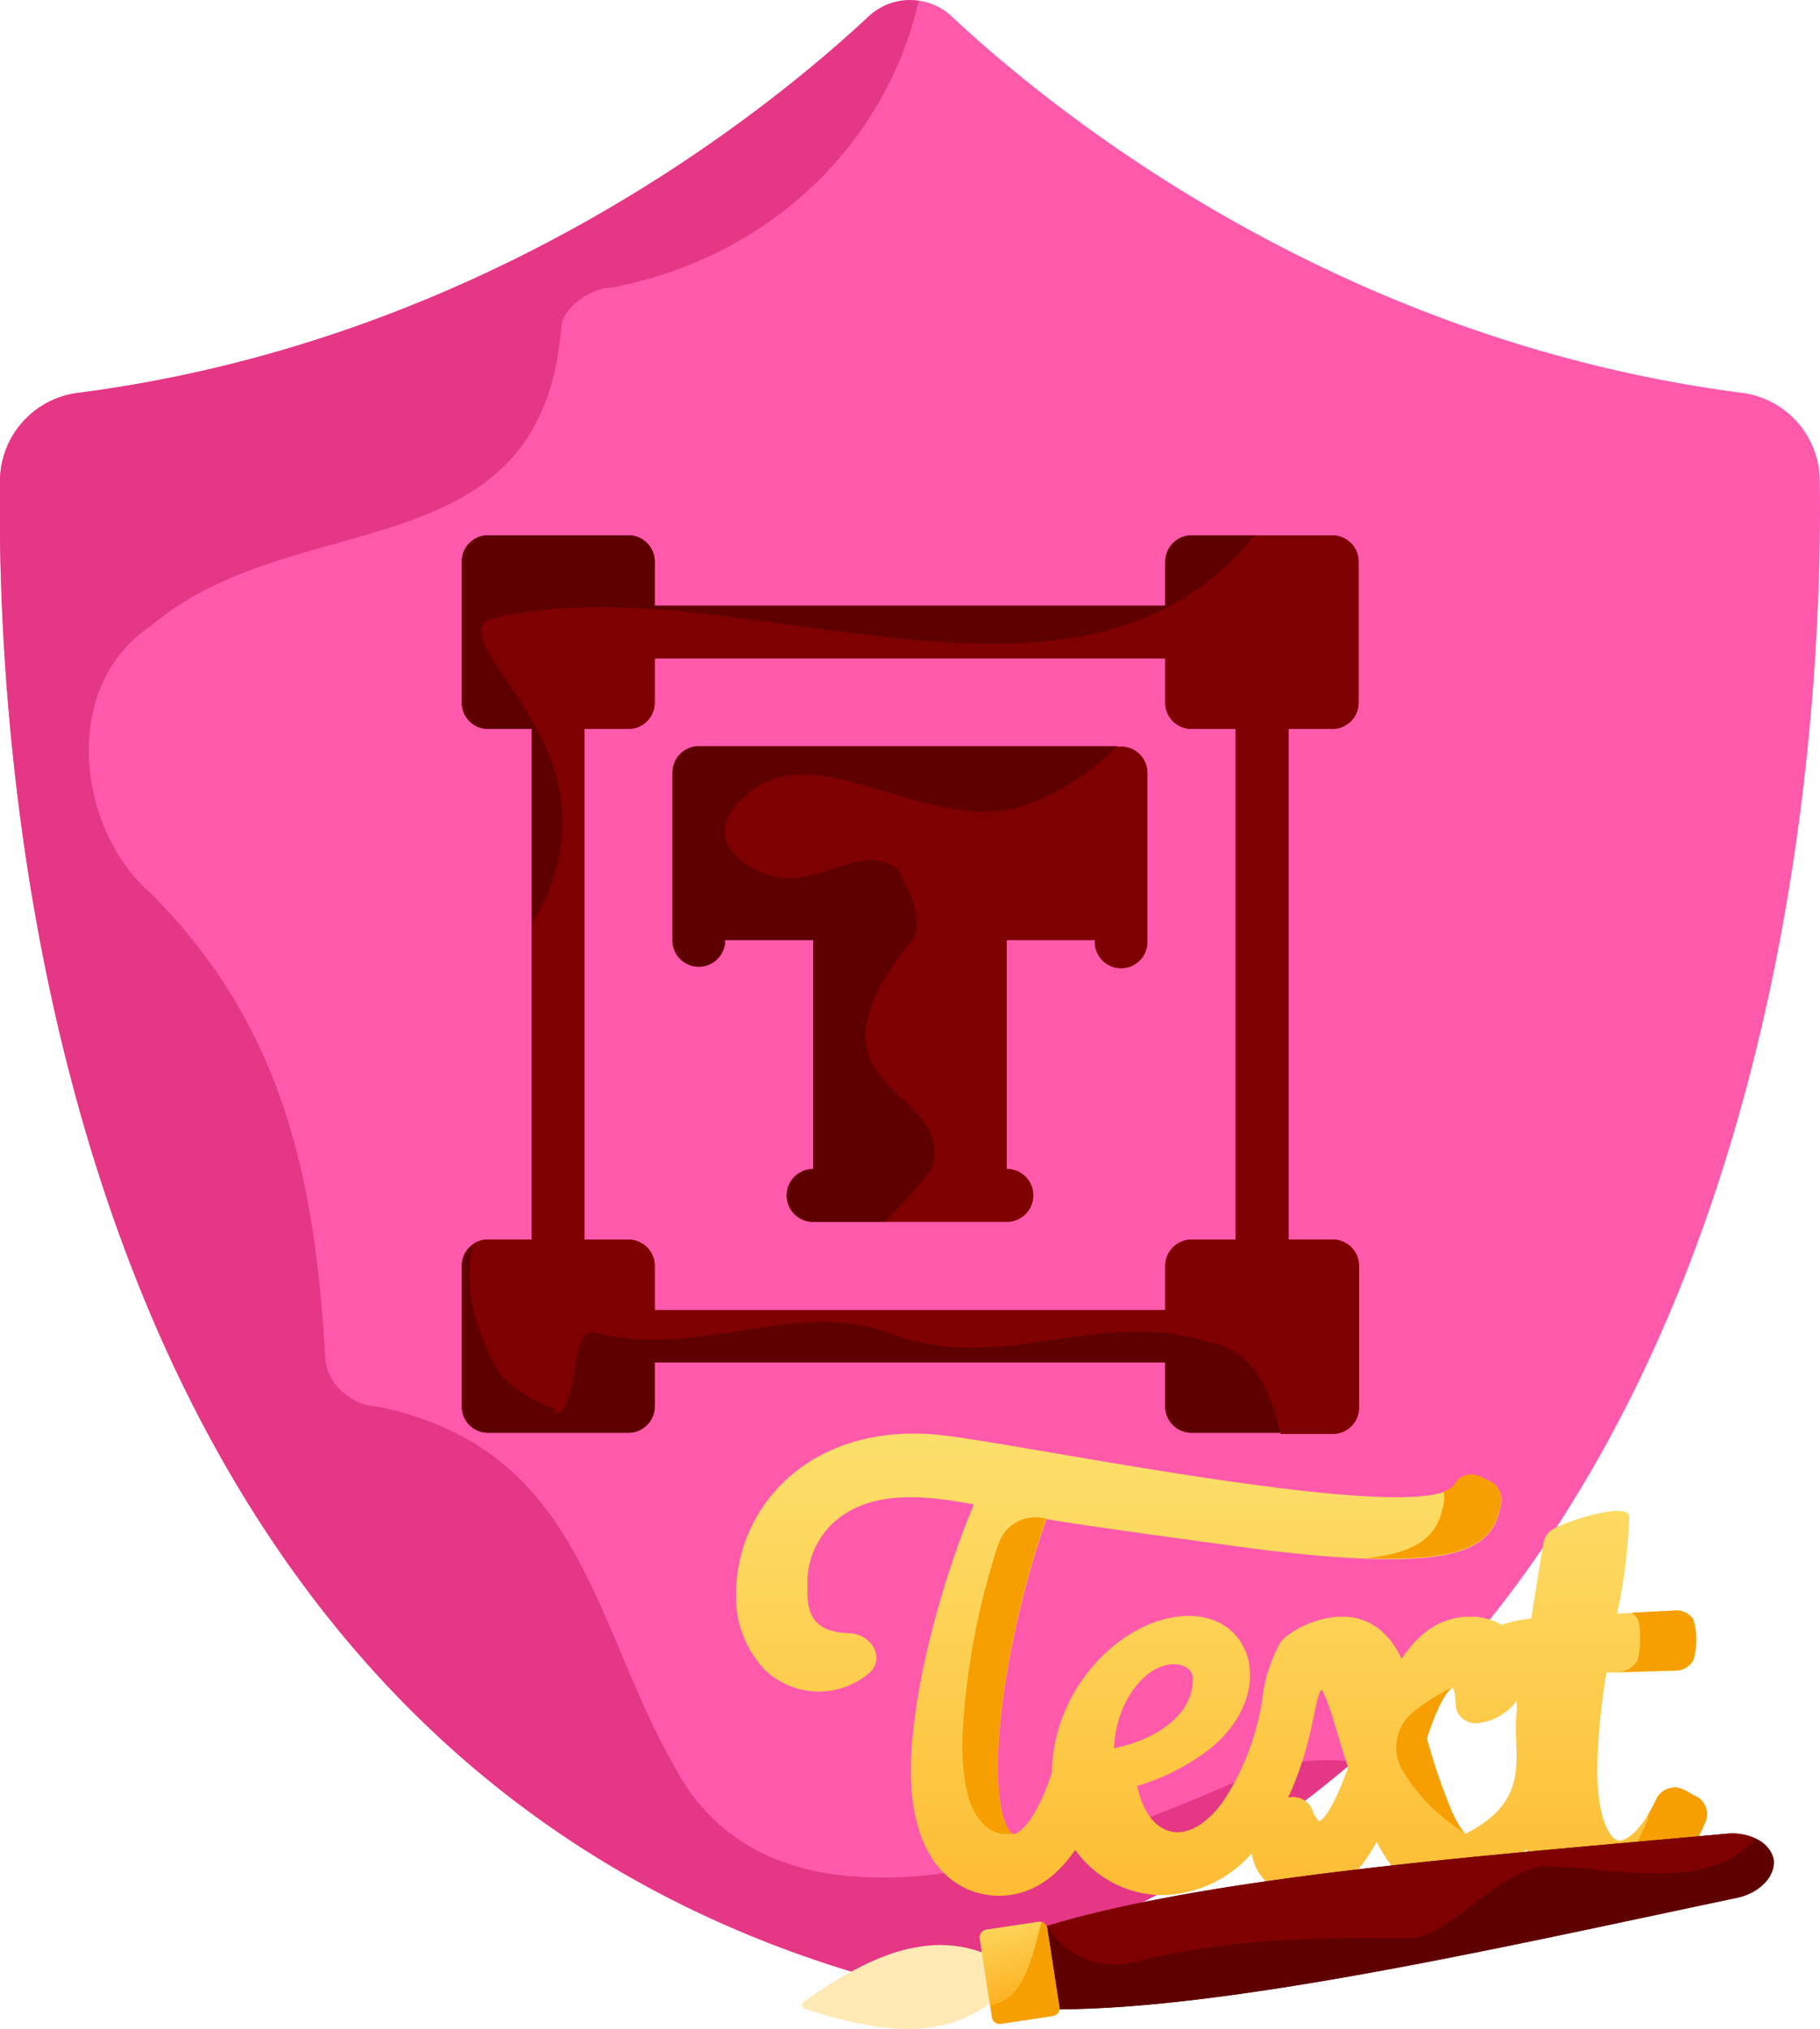
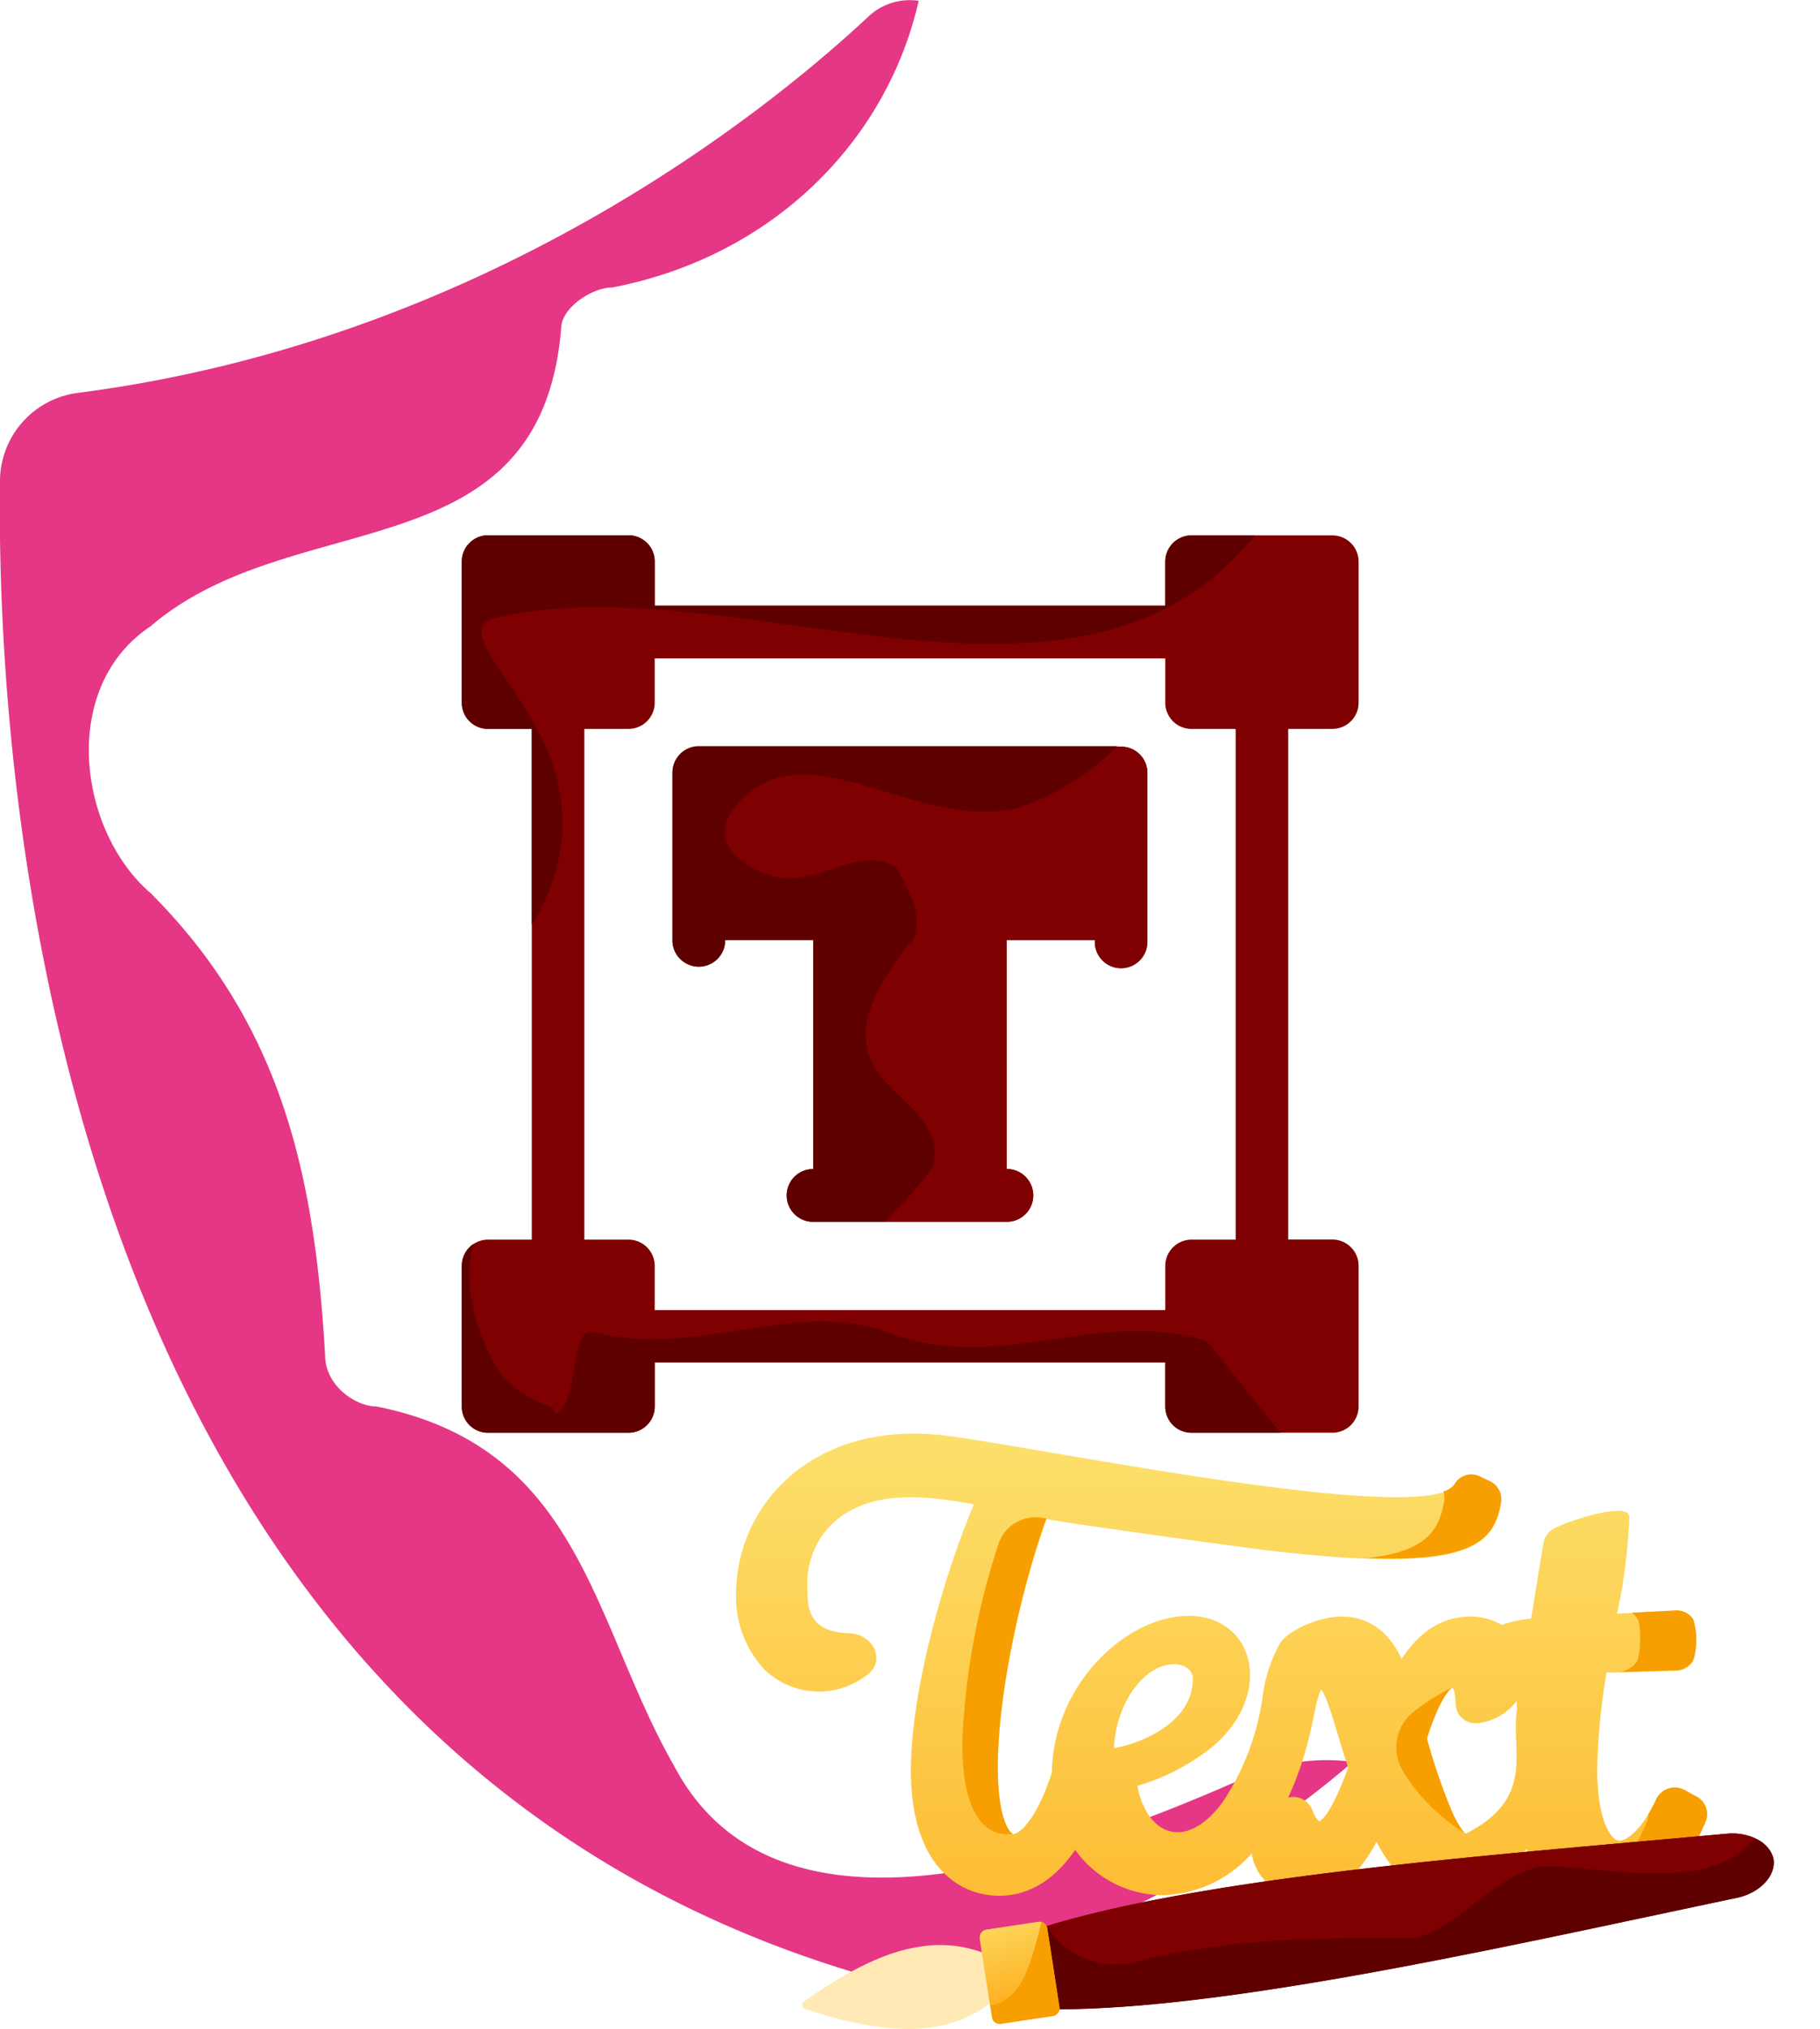
<svg xmlns="http://www.w3.org/2000/svg" xmlns:xlink="http://www.w3.org/1999/xlink" viewBox="0 0 177.35 197.64">
  <defs>
    <style>.cls-1{fill:#ff59ac;}.cls-2{fill:#e53785;}.cls-3{fill:#7f0000;}.cls-4{fill:#5f0000;}.cls-5{fill:url(#linear-gradient);}.cls-6{fill:#f79e00;}.cls-7{fill:#ffe9b5;}.cls-8{fill:url(#linear-gradient-2);}.cls-9{fill:url(#linear-gradient-3);}</style>
    <linearGradient id="linear-gradient" x1="119.03" y1="137.04" x2="119.03" y2="225.72" gradientUnits="userSpaceOnUse">
      <stop offset="0.05" stop-color="#fcdf6a" />
      <stop offset="1" stop-color="#ff9c00" />
    </linearGradient>
    <linearGradient id="linear-gradient-2" x1="96.94" y1="183.5" x2="102.33" y2="202.87" xlink:href="#linear-gradient" />
    <linearGradient id="linear-gradient-3" x1="97.12" y1="184.57" x2="101.08" y2="198.79" xlink:href="#linear-gradient" />
  </defs>
  <title>Asset 23</title>
  <g id="Layer_2" data-name="Layer 2">
    <g id="Layer_1-2" data-name="Layer 1">
-       <path class="cls-1" d="M177.33,46.75a8.7,8.7,0,0,0-7.61-8.49c-39.65-5.13-67.17-27.47-77-36.68a5.88,5.88,0,0,0-8,0c-9.86,9.21-37.39,31.55-77,36.68A8.69,8.69,0,0,0,0,46.75c-.39,28.36,4.5,125.83,88.65,146.87C172.83,172.58,177.72,75.11,177.33,46.75Z" />
      <path class="cls-2" d="M121.68,173c-18,8-46,18-56-1-8-14-9-31-29-35-2,0-5-2-5-5-1-17-4-32-17-45-7-6-9-20,0-26,14-12,38-5,40-29,0-2,3-4,5-4C75.24,25,86.4,13.81,89.52.08a5.86,5.86,0,0,0-4.86,1.5c-9.86,9.21-37.39,31.55-77,36.68A8.69,8.69,0,0,0,0,46.75c-.39,28.36,4.5,125.83,88.65,146.87a103.49,103.49,0,0,0,43.18-22A19.34,19.34,0,0,0,121.68,173Z" />
      <path class="cls-3" d="M129.83,71a2.56,2.56,0,0,0,2.56-2.56V54.71a2.56,2.56,0,0,0-2.56-2.56H116.11a2.56,2.56,0,0,0-2.56,2.56V59H63.8v-4.3a2.56,2.56,0,0,0-2.56-2.56H47.52A2.56,2.56,0,0,0,45,54.71V68.43A2.55,2.55,0,0,0,47.52,71h4.3v49.75h-4.3A2.56,2.56,0,0,0,45,123.3V137a2.55,2.55,0,0,0,2.56,2.56H61.24A2.56,2.56,0,0,0,63.8,137v-4.3h49.75V137a2.55,2.55,0,0,0,2.56,2.56h13.72a2.56,2.56,0,0,0,2.56-2.56V123.3a2.56,2.56,0,0,0-2.56-2.56h-4.3V71Zm-9.42,49.75h-4.3a2.56,2.56,0,0,0-2.56,2.56v4.3H63.8v-4.3a2.56,2.56,0,0,0-2.56-2.56h-4.3V71h4.3a2.56,2.56,0,0,0,2.56-2.56v-4.3h49.75v4.3A2.55,2.55,0,0,0,116.11,71h4.3Z" />
      <path class="cls-3" d="M109.25,72.73H68.1a2.56,2.56,0,0,0-2.57,2.56V91.75a2.57,2.57,0,0,0,5.13,0v-.18h8.59v22.31h-.18a2.57,2.57,0,0,0,0,5.13H98.28a2.57,2.57,0,0,0,0-5.13h-.19V91.57h8.6v.18a2.56,2.56,0,0,0,5.12,0V75.29a2.55,2.55,0,0,0-2.56-2.56Z" />
      <path class="cls-4" d="M90.79,113.87c1.67-4.19-3.36-6.7-5-9.22-3.35-4.19,0-9.21,3.35-13.4.84-2.51-.84-5-1.68-6.7-3.35-2.52-7.54,1.67-11.73.83-3.35-.83-6.7-3.35-4.18-6.7,6.7-8.38,17.59,2.51,27.64,0a23.78,23.78,0,0,0,9.67-6H68.1a2.56,2.56,0,0,0-2.57,2.56V91.75a2.57,2.57,0,0,0,5.13,0v-.18h8.59v22.31h-.18a2.57,2.57,0,0,0,0,5.13h7.2A48.78,48.78,0,0,0,90.79,113.87Z" />
      <path class="cls-3" d="M109.25,72.73h-.42a23.78,23.78,0,0,1-9.67,6c-10,2.51-20.94-8.38-27.64,0-2.52,3.35.83,5.87,4.18,6.7,4.19.84,8.38-3.35,11.73-.83.84,1.67,2.52,4.19,1.68,6.7-3.35,4.19-6.7,9.21-3.35,13.4,1.67,2.52,6.7,5,5,9.22A48.78,48.78,0,0,1,86.27,119h12a2.57,2.57,0,0,0,0-5.13h-.19V91.57h8.6v.18a2.56,2.56,0,0,0,5.12,0V75.29A2.55,2.55,0,0,0,109.25,72.73Z" />
      <path class="cls-4" d="M113.55,54.71V59H63.8v-4.3a2.56,2.56,0,0,0-2.56-2.56H47.52A2.56,2.56,0,0,0,45,54.71V68.43A2.55,2.55,0,0,0,47.52,71h4.3V90.07c3.73-6,4.38-13.19-.41-20.6-1.68-3.36-6.7-8.38-3.35-9.22,23.36-5.64,56.78,13.5,74.22-8.1h-6.17A2.56,2.56,0,0,0,113.55,54.71Z" />
-       <path class="cls-4" d="M117.6,130.63c-10.9-3.35-20.11,3.35-31-.84-9.22-3.35-18.44,2.51-28.49,0-2.51-.84-1.67,5-3.35,7.54l-.06,0a5.87,5.87,0,0,0,2.57,0,5.87,5.87,0,0,1-2.57,0c-.54.51-.7.28-.75-.19A12.9,12.9,0,0,1,48.89,134c-2.38-3.59-3.91-8.86-2.77-12.82A2.56,2.56,0,0,0,45,123.3V137a2.55,2.55,0,0,0,2.56,2.56H61.24A2.56,2.56,0,0,0,63.8,137v-4.3h49.75V137a2.55,2.55,0,0,0,2.56,2.56h8.65C123.81,135.27,122,131.36,117.6,130.63Z" />
+       <path class="cls-4" d="M117.6,130.63c-10.9-3.35-20.11,3.35-31-.84-9.22-3.35-18.44,2.51-28.49,0-2.51-.84-1.67,5-3.35,7.54l-.06,0a5.87,5.87,0,0,0,2.57,0,5.87,5.87,0,0,1-2.57,0c-.54.51-.7.28-.75-.19A12.9,12.9,0,0,1,48.89,134c-2.38-3.59-3.91-8.86-2.77-12.82A2.56,2.56,0,0,0,45,123.3V137a2.55,2.55,0,0,0,2.56,2.56H61.24A2.56,2.56,0,0,0,63.8,137v-4.3h49.75V137a2.55,2.55,0,0,0,2.56,2.56h8.65Z" />
      <path class="cls-3" d="M54.7,137.38c-.25,0-.5-.12-.75-.19C54,137.66,54.16,137.89,54.7,137.38Z" />
-       <path class="cls-3" d="M129.83,71a2.56,2.56,0,0,0,2.56-2.56V54.71a2.56,2.56,0,0,0-2.56-2.56h-7.55c-17.44,21.6-50.86,2.46-74.22,8.1-3.35.84,1.67,5.86,3.35,9.22,4.79,7.41,4.14,14.59.41,20.6v30.67h-4.3a2.56,2.56,0,0,0-1.4.42c-1.14,4,.39,9.23,2.77,12.82A12.9,12.9,0,0,0,54,137.19a5.16,5.16,0,0,1,0-.7,5.16,5.16,0,0,0,0,.7c.25.07.5.14.75.19l.06,0c1.68-2.51.84-8.38,3.35-7.54,10,2.51,19.27-3.35,28.49,0,10.89,4.19,20.1-2.51,31,.84,4.37.73,6.21,4.64,7.16,9h5.07a2.56,2.56,0,0,0,2.56-2.56V123.3a2.56,2.56,0,0,0-2.56-2.56h-4.3V71Zm-9.42,49.75h-4.3a2.56,2.56,0,0,0-2.56,2.56v4.3H63.8v-4.3a2.56,2.56,0,0,0-2.56-2.56h-4.3V71h4.3a2.56,2.56,0,0,0,2.56-2.56v-4.3h49.75v4.3A2.55,2.55,0,0,0,116.11,71h4.3Z" />
      <path class="cls-5" d="M165.33,175c-.84-.36-1.57-1.17-2.75-.78a2,2,0,0,0-1.17,1,15.48,15.48,0,0,1-.78,1.49c-1.21,2-2.31,2.59-2.84,2.59-.7,0-2.15-1.72-2.15-7a63.67,63.67,0,0,1,.91-9.39l1.3,0,5.53-.16a2,2,0,0,0,1.63-1,6.84,6.84,0,0,0,0-4,1.93,1.93,0,0,0-1.78-.86l-4.21.22-1.44.07c.1-.52.2-1,.31-1.54a55.82,55.82,0,0,0,.88-7.85c0-1.68-6.46.51-7.51,1.2a2,2,0,0,0-.85,1.28c-.35,2-.67,4.15-1.21,7.39a11.69,11.69,0,0,0-2.86.62,6,6,0,0,0-3.08-.81c-3.06,0-5.15,1.81-6.68,4.12-1.59-3.4-4-4.12-5.82-4.12-2.62,0-5.4,1.59-6,2.54a14.35,14.35,0,0,0-1.72,5.25,24.82,24.82,0,0,1-3.93,10.33c-1.38,1.86-2.93,2.88-4.36,2.88-1.91,0-3.41-1.79-3.92-4.51a21.59,21.59,0,0,0,7-3.56c6.46-5.14,4.53-13-2-13-6.06,0-13.2,6.65-13.33,15.26-1.59,4.9-3.29,6-3.77,6-.23,0-1.49-1.2-1.49-6.48,0-7.22,2.27-17.34,4.74-24.21,2.25.45,19.6,2.82,21.64,3.06,3.8.44,7,.71,9.57.8,10.44.39,12.49-1.82,13.09-5.42a1.93,1.93,0,0,0-1.1-2.09l-.92-.43a1.87,1.87,0,0,0-2.44.64,1.88,1.88,0,0,1-1.14.8c-7,2.45-41.21-4.68-48.89-5.53-12.47-1.39-20.07,6.65-20.07,15.57a10.36,10.36,0,0,0,2.78,7.26,7.61,7.61,0,0,0,10.18.36c1.57-1.36.4-3.84-2-3.91-4.18-.11-4-2.92-4-4.62a8,8,0,0,1,2.7-6.29c3.65-3.11,8.88-2.49,13.52-1.63-3,7.11-6.14,18.23-6.14,25.91,0,9,4.45,12.21,8.62,12.21,2.12,0,4.93-.87,7.39-4.47a10.51,10.51,0,0,0,8.57,4.41,11.93,11.93,0,0,0,8.63-4.06,5,5,0,0,0,5.17,4.22c3.32,0,5.51-2.59,7-5.36,1.44,2.79,3.67,5.47,7.34,5.47,2.87,0,5.3-1.61,7.26-4.78a8.92,8.92,0,0,0,5.42,4.9,8.21,8.21,0,0,0,2.42.36c2.33,0,6.68-1,9.6-7.85A1.94,1.94,0,0,0,165.33,175Zm-54.87-10.44c2.49-3.48,5.78-2.71,5.78-1.05,0,4.14-4.71,6.23-7.68,6.77A10.74,10.74,0,0,1,110.46,164.53Zm18.1,12.87a2.82,2.82,0,0,1-.69-1.14,2,2,0,0,0-2.35-1.19c2.43-5.2,2.49-9.34,3.23-10.53.69.91,1.38,3.8,2.62,7.61C129.73,176.69,128.78,177.32,128.56,177.4Zm19.26-10.9c-.61,4.11,1.87,8.6-5,12.09-.13-.08-.63-.51-1.42-2.27v0a58.46,58.46,0,0,1-2.39-7c1.2-3.75,2.12-4.75,2.53-5h0l0,0,0,0,0,0h0c.58,1.17-.1,2.14,1,3.06a2,2,0,0,0,1.54.43,5.48,5.48,0,0,0,3.72-2.17Z" />
      <path class="cls-6" d="M98.71,178.6s-5.17,1.47-4.92-9.36a70.89,70.89,0,0,1,3.5-18.83,3.79,3.79,0,0,1,4.12-2.58l.55.08c-2.47,6.86-4.74,17-4.74,24.21C97.22,177.4,98.48,178.6,98.71,178.6Z" />
      <path class="cls-6" d="M142.83,178.59a17.84,17.84,0,0,1-6-5.88,4.45,4.45,0,0,1,.81-5.89,20.87,20.87,0,0,1,3.94-2.48c-.41.26-1.33,1.26-2.53,5a58.46,58.46,0,0,0,2.39,7v0C142.2,178.08,142.7,178.51,142.83,178.59Z" />
      <path class="cls-6" d="M165,161.7a2,2,0,0,1-1.63,1l-5.53.16a2.44,2.44,0,0,0,1.7-1.06c.32-.73.44-3.53,0-4.16a1.89,1.89,0,0,0-.54-.55l4.21-.22a1.93,1.93,0,0,1,1.78.86A6.84,6.84,0,0,1,165,161.7Z" />
      <path class="cls-6" d="M166.2,177.44c-2.92,6.84-7.27,7.85-9.6,7.85a8.21,8.21,0,0,1-2.42-.36c2.12-1,4.47-3.12,6.28-7.4a2,2,0,0,0,.17-.82,16.77,16.77,0,0,0,.78-1.49,2,2,0,0,1,1.17-1c1.18-.39,1.91.42,2.75.78A1.94,1.94,0,0,1,166.2,177.44Z" />
      <path class="cls-6" d="M146.26,146.35c-.6,3.6-2.65,5.81-13.09,5.42,5.68-.58,7.07-2.63,7.56-5.55a2,2,0,0,0-.07-.95,1.88,1.88,0,0,0,1.14-.8,1.87,1.87,0,0,1,2.44-.64l.92.43A1.93,1.93,0,0,1,146.26,146.35Z" />
      <path class="cls-3" d="M97.24,195.4l-.88-5.73c14.69-6.54,47.83-8.84,72.07-11.07,2.26-.14,4.13,1,4.4,2.52h0c.2,1.56-1.24,3.17-3.44,3.7C145.57,189.82,113.23,197.33,97.24,195.4Z" />
      <path class="cls-3" d="M108.2,191.77c10-3,19-3,29-3,4,0,8-6,13-7,6.68,0,16.14,2.78,20.83-2.7a5.38,5.38,0,0,0-2.6-.47c-21.5,2-50,4-66.39,9A8.69,8.69,0,0,0,108.2,191.77Z" />
      <path class="cls-4" d="M172.83,181.13h0a2.94,2.94,0,0,0-1.8-2.05c-4.69,5.48-14.15,2.7-20.83,2.7-5,1-9,7-13,7-9.15,0-17.47,0-26.47,2.3a7.81,7.81,0,0,1-8.33-2.89,5.5,5.5,0,0,1-.36-.57,50.51,50.51,0,0,0-5.68,2.06l.88,5.73c16,1.93,48.33-5.58,72.15-10.57,2.2-.53,3.64-2.14,3.44-3.7Z" />
      <path class="cls-7" d="M78.55,195.71a.42.42,0,0,1-.12-.8c2.12-1.5,6.71-4.6,11-5.25a12,12,0,0,1,7,.81l.64,4.18a12.15,12.15,0,0,1-6.46,2.84C86.41,198.13,81,196.53,78.55,195.71Z" />
      <path class="cls-8" d="M96.66,196.49l-1.18-7.66a.77.77,0,0,1,.64-.87l5.06-.76a.77.77,0,0,1,.87.64l1.18,7.66a.77.77,0,0,1-.64.87l-5.06.76A.76.76,0,0,1,96.66,196.49Z" />
      <path class="cls-9" d="M101.49,187.22a.8.8,0,0,0-.31,0l-5.06.76a.77.77,0,0,0-.64.87l1,6.48C99.64,194.93,100.46,191.07,101.49,187.22Z" />
      <path class="cls-6" d="M102.05,187.84a.76.76,0,0,0-.56-.62c-1,3.85-1.85,7.71-5,8.09l.18,1.18a.76.76,0,0,0,.87.64l5.06-.76a.77.77,0,0,0,.64-.87Z" />
    </g>
  </g>
</svg>